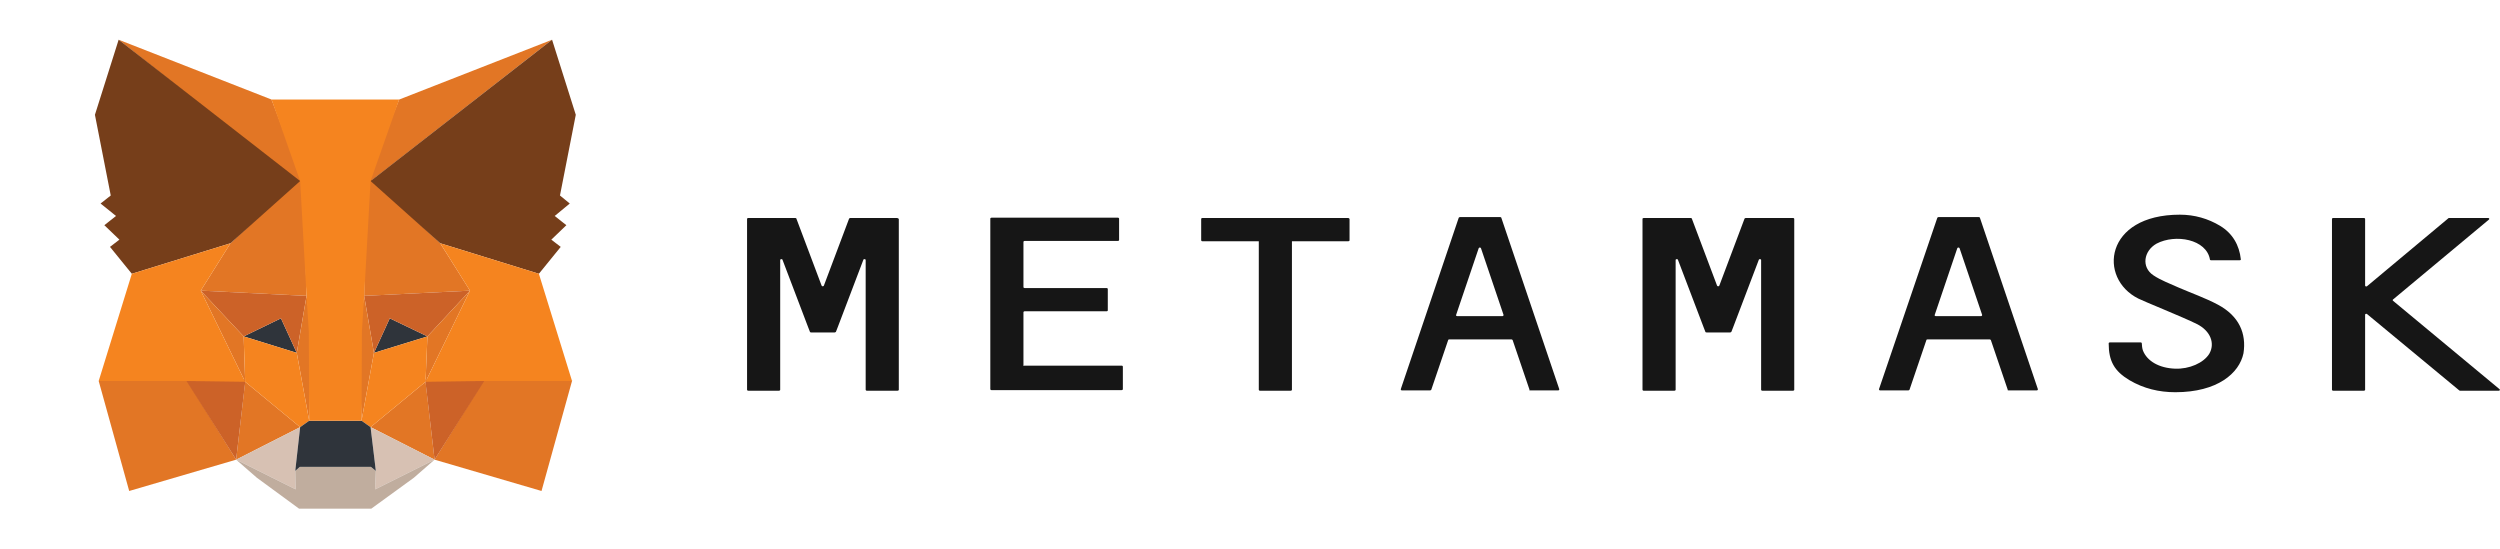
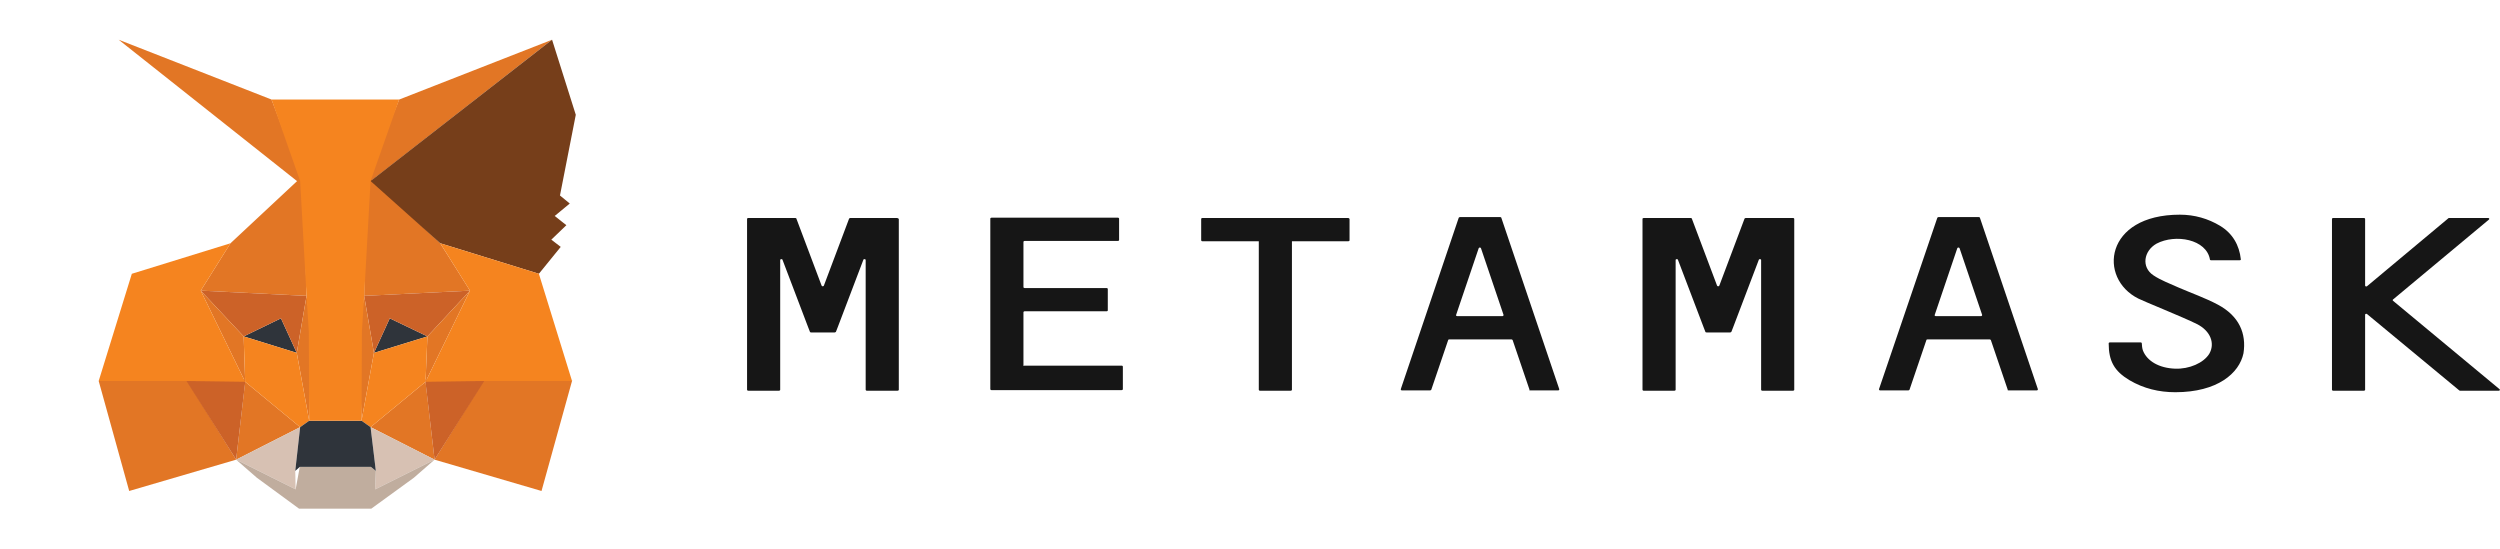
<svg xmlns="http://www.w3.org/2000/svg" width="2201" height="483" viewBox="0 0 2201 483" fill="none">
  <path d="M1952.62 268.218C1941.68 262.369 1929.42 258.116 1917.81 253.065C1910.19 249.61 1902.23 246.685 1895.93 242.432C1884.99 235.255 1887.31 220.9 1898.58 214.52C1915.16 205.747 1942.68 210.532 1945.66 228.609C1945.66 228.875 1945.99 229.141 1946.65 229.141H1971.85C1972.51 229.141 1972.84 228.875 1972.84 228.343C1971.52 215.849 1965.55 205.482 1954.61 198.836C1944 192.456 1932.07 189 1919.14 189C1852.83 189 1846.87 245.09 1882.67 262.901C1886.65 265.028 1921.79 279.117 1934.06 285.231C1946.32 291.345 1950.3 302.51 1945 311.548C1940.02 319.523 1927.43 325.106 1914.83 324.574C1900.9 324.042 1890.3 317.928 1886.65 308.624C1885.99 307.029 1885.65 303.573 1885.65 302.244C1885.65 301.978 1885.32 301.447 1884.66 301.447H1857.48C1857.14 301.447 1856.48 301.713 1856.48 302.244C1856.48 317.928 1861.45 326.701 1874.71 334.676C1887.31 342.119 1900.9 345.309 1915.16 345.309C1952.29 345.309 1971.52 328.561 1975.16 311.017C1977.82 293.738 1971.52 278.319 1952.62 268.218Z" fill="#161616" />
  <path d="M789.654 191.924H748.545C748.214 191.924 747.882 192.19 747.551 192.456L725.339 251.47C725.008 252.268 723.682 252.268 723.35 251.47L701.138 192.456C701.138 192.19 700.807 191.924 700.144 191.924H658.704C658.372 191.924 657.709 192.19 657.709 192.722V343.182C657.709 343.448 658.041 343.98 658.704 343.98H685.888C686.22 343.98 686.883 343.714 686.883 343.182V228.875C686.883 228.077 688.54 227.811 688.872 228.609L711.415 287.889L713.073 292.143C713.073 292.408 713.404 292.674 714.067 292.674H734.953C735.285 292.674 735.616 292.408 735.948 292.143L737.605 287.889L760.149 228.609C760.48 227.811 762.138 228.077 762.138 228.875V343.182C762.138 343.448 762.469 343.98 763.132 343.98H790.317C790.648 343.98 791.311 343.714 791.311 343.182V192.722C790.648 192.19 790.317 191.924 789.654 191.924Z" fill="#161616" />
  <path d="M1536.9 191.924C1536.57 191.924 1536.23 192.19 1535.9 192.456L1513.69 251.47C1513.36 252.268 1512.03 252.268 1511.7 251.47L1489.49 192.456C1489.49 192.19 1489.16 191.924 1488.5 191.924H1447.06C1446.72 191.924 1446.06 192.19 1446.06 192.722V343.182C1446.06 343.448 1446.39 343.98 1447.06 343.98H1474.24C1474.57 343.98 1475.23 343.714 1475.23 343.182V228.875C1475.23 228.077 1476.89 227.811 1477.22 228.609L1499.77 287.889L1501.42 292.143C1501.42 292.408 1501.76 292.674 1502.42 292.674H1523.3C1523.64 292.674 1523.97 292.408 1524.3 292.143L1525.96 287.889L1548.5 228.609C1548.83 227.811 1550.49 228.077 1550.49 228.875V343.182C1550.49 343.448 1550.82 343.98 1551.48 343.98H1578.67C1579 343.98 1579.66 343.714 1579.66 343.182V192.722C1579.66 192.456 1579.33 191.924 1578.67 191.924H1536.9Z" fill="#161616" />
  <path d="M1186.81 191.924H1058.52C1058.18 191.924 1057.52 192.19 1057.52 192.722V211.596C1057.52 211.861 1057.85 212.393 1058.52 212.393H1108.24V343.182C1108.24 343.448 1108.57 343.98 1109.24 343.98H1136.42C1136.75 343.98 1137.42 343.714 1137.42 343.182V212.393H1187.14C1187.48 212.393 1188.14 212.127 1188.14 211.596V192.722C1187.81 192.19 1187.48 191.924 1186.81 191.924Z" fill="#161616" />
  <path d="M1281.96 277.256L1301.85 218.507C1302.18 217.71 1303.51 217.71 1303.84 218.507L1323.73 277.256C1323.73 277.788 1323.4 278.319 1322.74 278.319H1282.95C1282.29 278.319 1281.63 277.788 1281.96 277.256ZM1346.94 343.714H1371.8C1372.46 343.714 1372.79 343.182 1372.79 342.651L1321.74 191.658C1321.74 191.392 1321.41 191.127 1320.75 191.127H1285.27C1284.94 191.127 1284.61 191.392 1284.28 191.658L1233.23 342.651C1233.23 343.182 1233.56 343.714 1234.22 343.714H1259.08C1259.42 343.714 1259.75 343.448 1260.08 343.182L1275 299.32C1275 299.054 1275.33 298.788 1275.99 298.788H1330.69C1331.02 298.788 1331.36 299.054 1331.69 299.32L1346.61 343.182C1345.94 343.448 1346.6 343.714 1346.94 343.714Z" fill="#161616" />
  <path d="M1703.32 277.256L1723.21 218.507C1723.54 217.71 1724.87 217.71 1725.2 218.507L1745.09 277.256C1745.09 277.788 1744.76 278.319 1744.1 278.319H1704.31C1703.65 278.319 1702.99 277.788 1703.32 277.256ZM1768.3 343.714H1793.16C1793.82 343.714 1794.16 343.182 1794.16 342.651L1743.1 191.658C1743.1 191.392 1742.77 191.127 1742.11 191.127H1706.63C1706.3 191.127 1705.97 191.392 1705.64 191.658L1654.25 342.651C1654.25 343.182 1654.59 343.714 1655.25 343.714H1680.11C1680.44 343.714 1680.78 343.448 1681.11 343.182L1696.03 299.32C1696.03 299.054 1696.36 298.788 1697.02 298.788H1751.72C1752.05 298.788 1752.38 299.054 1752.72 299.32L1767.63 343.182C1767.3 343.448 1767.63 343.714 1768.3 343.714Z" fill="#161616" />
  <path d="M901.044 321.65V274.864C901.044 274.598 901.375 274.066 902.038 274.066H974.309C974.641 274.066 975.304 273.8 975.304 273.269V254.395C975.304 254.129 974.972 253.597 974.309 253.597H902.038C901.707 253.597 901.044 253.331 901.044 252.8V212.925C901.044 212.659 901.375 212.127 902.038 212.127H984.255C984.586 212.127 985.25 211.862 985.25 211.33V192.456C985.25 192.19 984.918 191.658 984.255 191.658H872.865C872.533 191.658 871.87 191.924 871.87 192.456V342.651C871.87 342.916 872.202 343.448 872.865 343.448H987.57C987.902 343.448 988.565 343.182 988.565 342.651V322.713C988.565 322.447 988.233 321.916 987.57 321.916H901.707C901.375 322.447 901.044 322.182 901.044 321.65Z" fill="#161616" />
  <path d="M2200.6 342.651L2106.78 264.762C2106.45 264.496 2106.45 263.964 2106.78 263.699L2191.32 193.253C2191.98 192.722 2191.31 191.924 2190.65 191.924H2156.17C2155.84 191.924 2155.84 191.924 2155.51 192.19L2083.9 252.002C2083.24 252.534 2082.25 252.002 2082.25 251.47V192.722C2082.25 192.456 2081.91 191.924 2081.25 191.924H2054.07C2053.73 191.924 2053.07 192.19 2053.07 192.722V343.182C2053.07 343.448 2053.4 343.98 2054.07 343.98H2081.25C2081.58 343.98 2082.25 343.714 2082.25 343.182V276.99C2082.25 276.459 2083.24 275.927 2083.9 276.459L2165.12 343.714C2165.12 343.714 2165.46 343.98 2165.79 343.98H2200.27C2200.6 343.98 2201.26 342.916 2200.6 342.651Z" fill="#161616" />
  <path d="M486.037 34.968L320.609 163.982L351.44 87.634L486.037 34.968Z" fill="#E27625" />
  <path d="M104.459 34.968L268.561 165.043L239.056 87.634L104.459 34.968Z" fill="#E27625" />
  <path d="M426.364 333.998L382.603 404.691L476.754 432.261L503.607 335.412L426.364 333.998Z" fill="#E27625" />
  <path d="M86.888 335.412L113.741 432.261L207.893 404.691L164.132 333.998L86.888 335.412Z" fill="#E27625" />
  <path d="M202.92 214.174L176.73 255.883L269.887 260.478L266.903 154.439L202.92 214.174Z" fill="#E27625" />
  <path d="M387.576 214.174L322.598 153.378L320.609 260.478L413.766 255.883L387.576 214.174Z" fill="#E27625" />
  <path d="M207.893 404.691L264.251 376.06L215.849 336.119L207.893 404.691Z" fill="#E27625" />
  <path d="M326.245 376.06L382.603 404.691L374.647 336.119L326.245 376.06Z" fill="#E27625" />
  <path d="M382.603 404.691L326.245 376.06L330.886 414.588L330.223 430.847L382.603 404.691Z" fill="#D7C1B3" />
  <path d="M207.893 404.691L260.273 430.847L259.941 414.588L264.251 376.06L207.893 404.691Z" fill="#D7C1B3" />
  <path d="M261.267 310.67L214.523 296.178L247.343 280.272L261.267 310.67Z" fill="#2F343B" />
  <path d="M329.229 310.67L343.152 280.272L376.304 296.178L329.229 310.67Z" fill="#2F343B" />
  <path d="M207.893 404.691L216.181 333.998L164.132 335.412L207.893 404.691Z" fill="#CC6228" />
  <path d="M374.315 333.998L382.603 404.691L426.363 335.412L374.315 333.998Z" fill="#CC6228" />
  <path d="M413.766 255.883L320.609 260.478L329.229 310.669L343.152 280.272L376.304 296.178L413.766 255.883Z" fill="#CC6228" />
  <path d="M214.523 296.178L247.343 280.272L261.267 310.669L269.887 260.478L176.73 255.883L214.523 296.178Z" fill="#CC6228" />
  <path d="M176.73 255.883L215.849 336.119L214.523 296.178L176.73 255.883Z" fill="#E27625" />
  <path d="M376.304 296.178L374.647 336.119L413.766 255.883L376.304 296.178Z" fill="#E27625" />
  <path d="M269.887 260.478L261.267 310.669L272.207 370.405L274.528 291.936L269.887 260.478Z" fill="#E27625" />
  <path d="M320.609 260.478L315.968 291.582L318.288 370.405L329.229 310.669L320.609 260.478Z" fill="#E27625" />
  <path d="M329.229 310.67L318.289 370.405L326.245 376.06L374.647 336.119L376.304 296.178L329.229 310.67Z" fill="#F5841F" />
  <path d="M214.523 296.178L215.849 336.119L264.251 376.06L272.207 370.405L261.267 310.67L214.523 296.178Z" fill="#F5841F" />
-   <path d="M330.223 430.847L330.886 414.588L326.577 411.053H263.919L259.941 414.588L260.273 430.847L207.893 404.691L226.126 420.596L263.256 447.813H326.908L364.37 420.596L382.603 404.691L330.223 430.847Z" fill="#C0AD9E" />
+   <path d="M330.223 430.847L330.886 414.588L326.577 411.053H263.919L260.273 430.847L207.893 404.691L226.126 420.596L263.256 447.813H326.908L364.37 420.596L382.603 404.691L330.223 430.847Z" fill="#C0AD9E" />
  <path d="M326.245 376.06L318.288 370.405H272.207L264.251 376.06L259.941 414.588L263.919 411.053H326.576L330.886 414.588L326.245 376.06Z" fill="#2F343B" />
  <path d="M492.999 172.112L506.922 101.066L486.037 34.968L326.245 159.387L387.576 214.174L474.434 241.037L493.662 217.355L485.374 210.993L498.634 198.268L488.357 190.139L501.618 179.181L492.999 172.112Z" fill="#763E1A" />
-   <path d="M83.573 101.066L97.497 172.112L88.546 179.181L102.138 190.139L91.861 198.268L105.122 210.993L96.834 217.355L116.062 241.037L202.92 214.174L264.251 159.387L104.459 34.968L83.573 101.066Z" fill="#763E1A" />
  <path d="M474.434 241.037L387.576 214.174L413.766 255.883L374.647 336.119L426.364 335.412H503.608L474.434 241.037Z" fill="#F5841F" />
  <path d="M202.92 214.174L116.062 241.037L86.888 335.412H164.132L215.849 336.119L176.73 255.883L202.92 214.174Z" fill="#F5841F" />
  <path d="M320.609 260.478L326.245 159.387L351.44 87.634H239.056L264.251 159.387L269.887 260.478L271.876 291.936L272.207 370.405H318.289L318.62 291.936L320.609 260.478Z" fill="#F5841F" />
</svg>